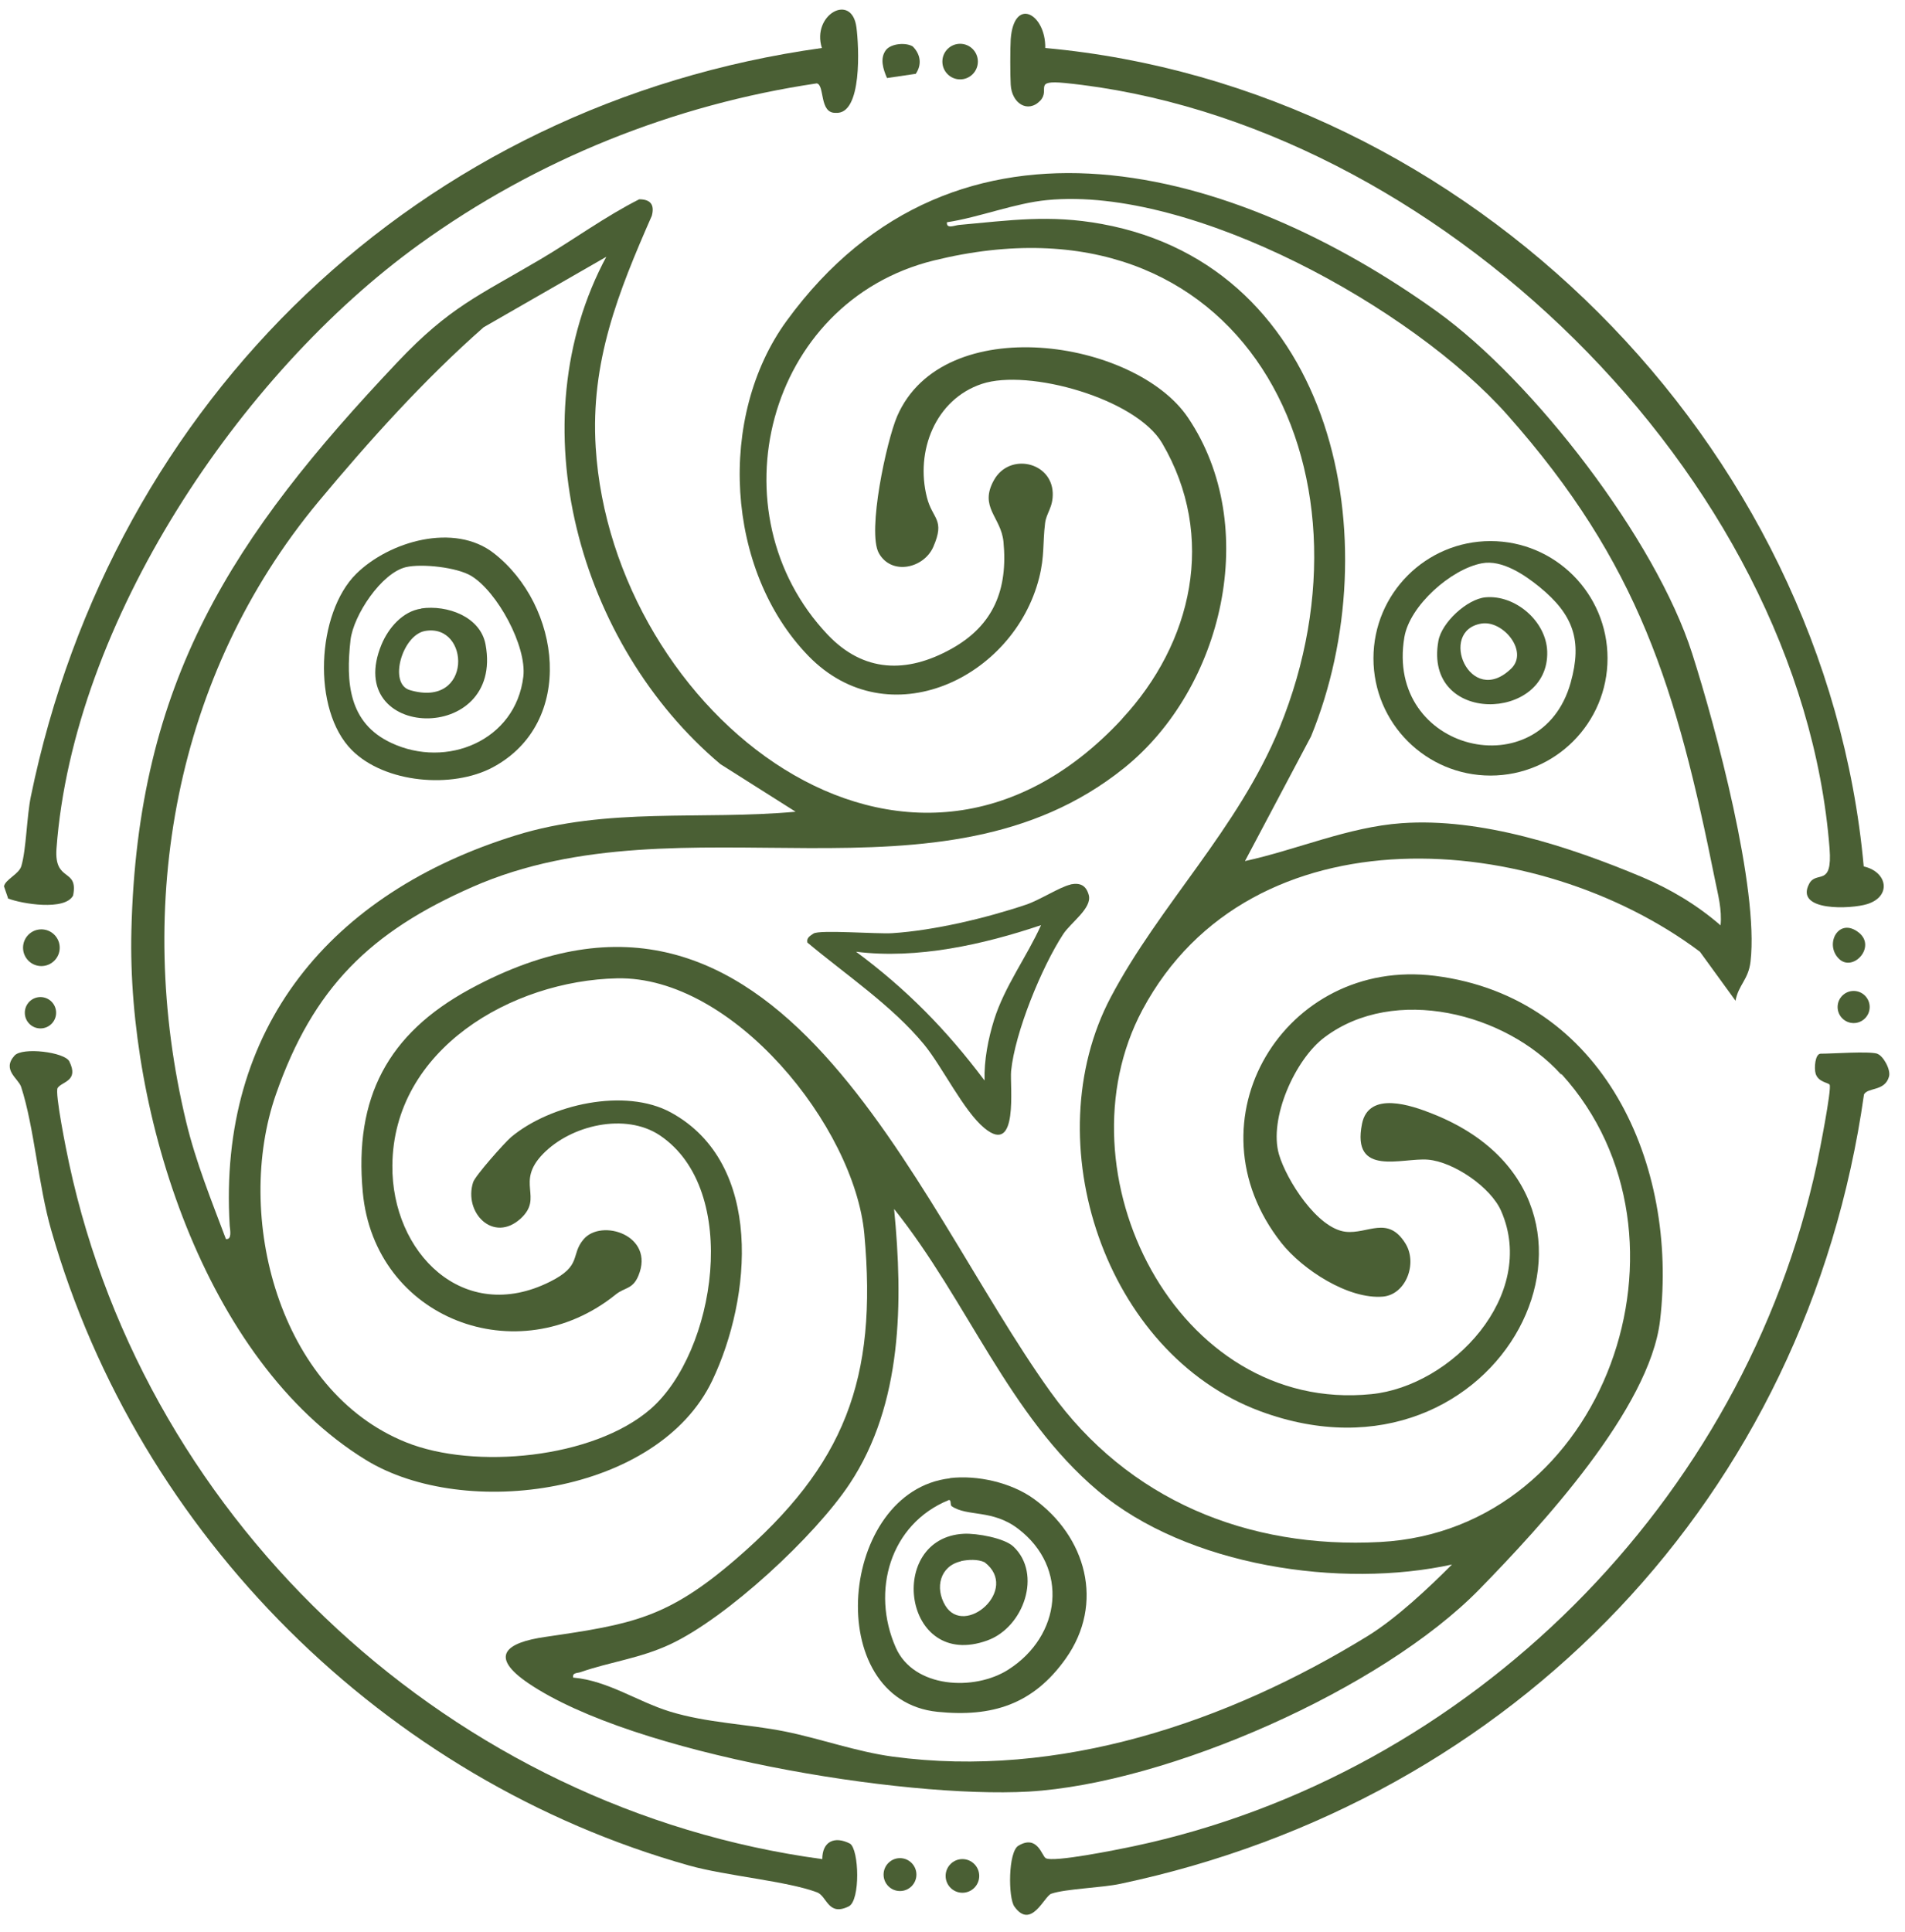
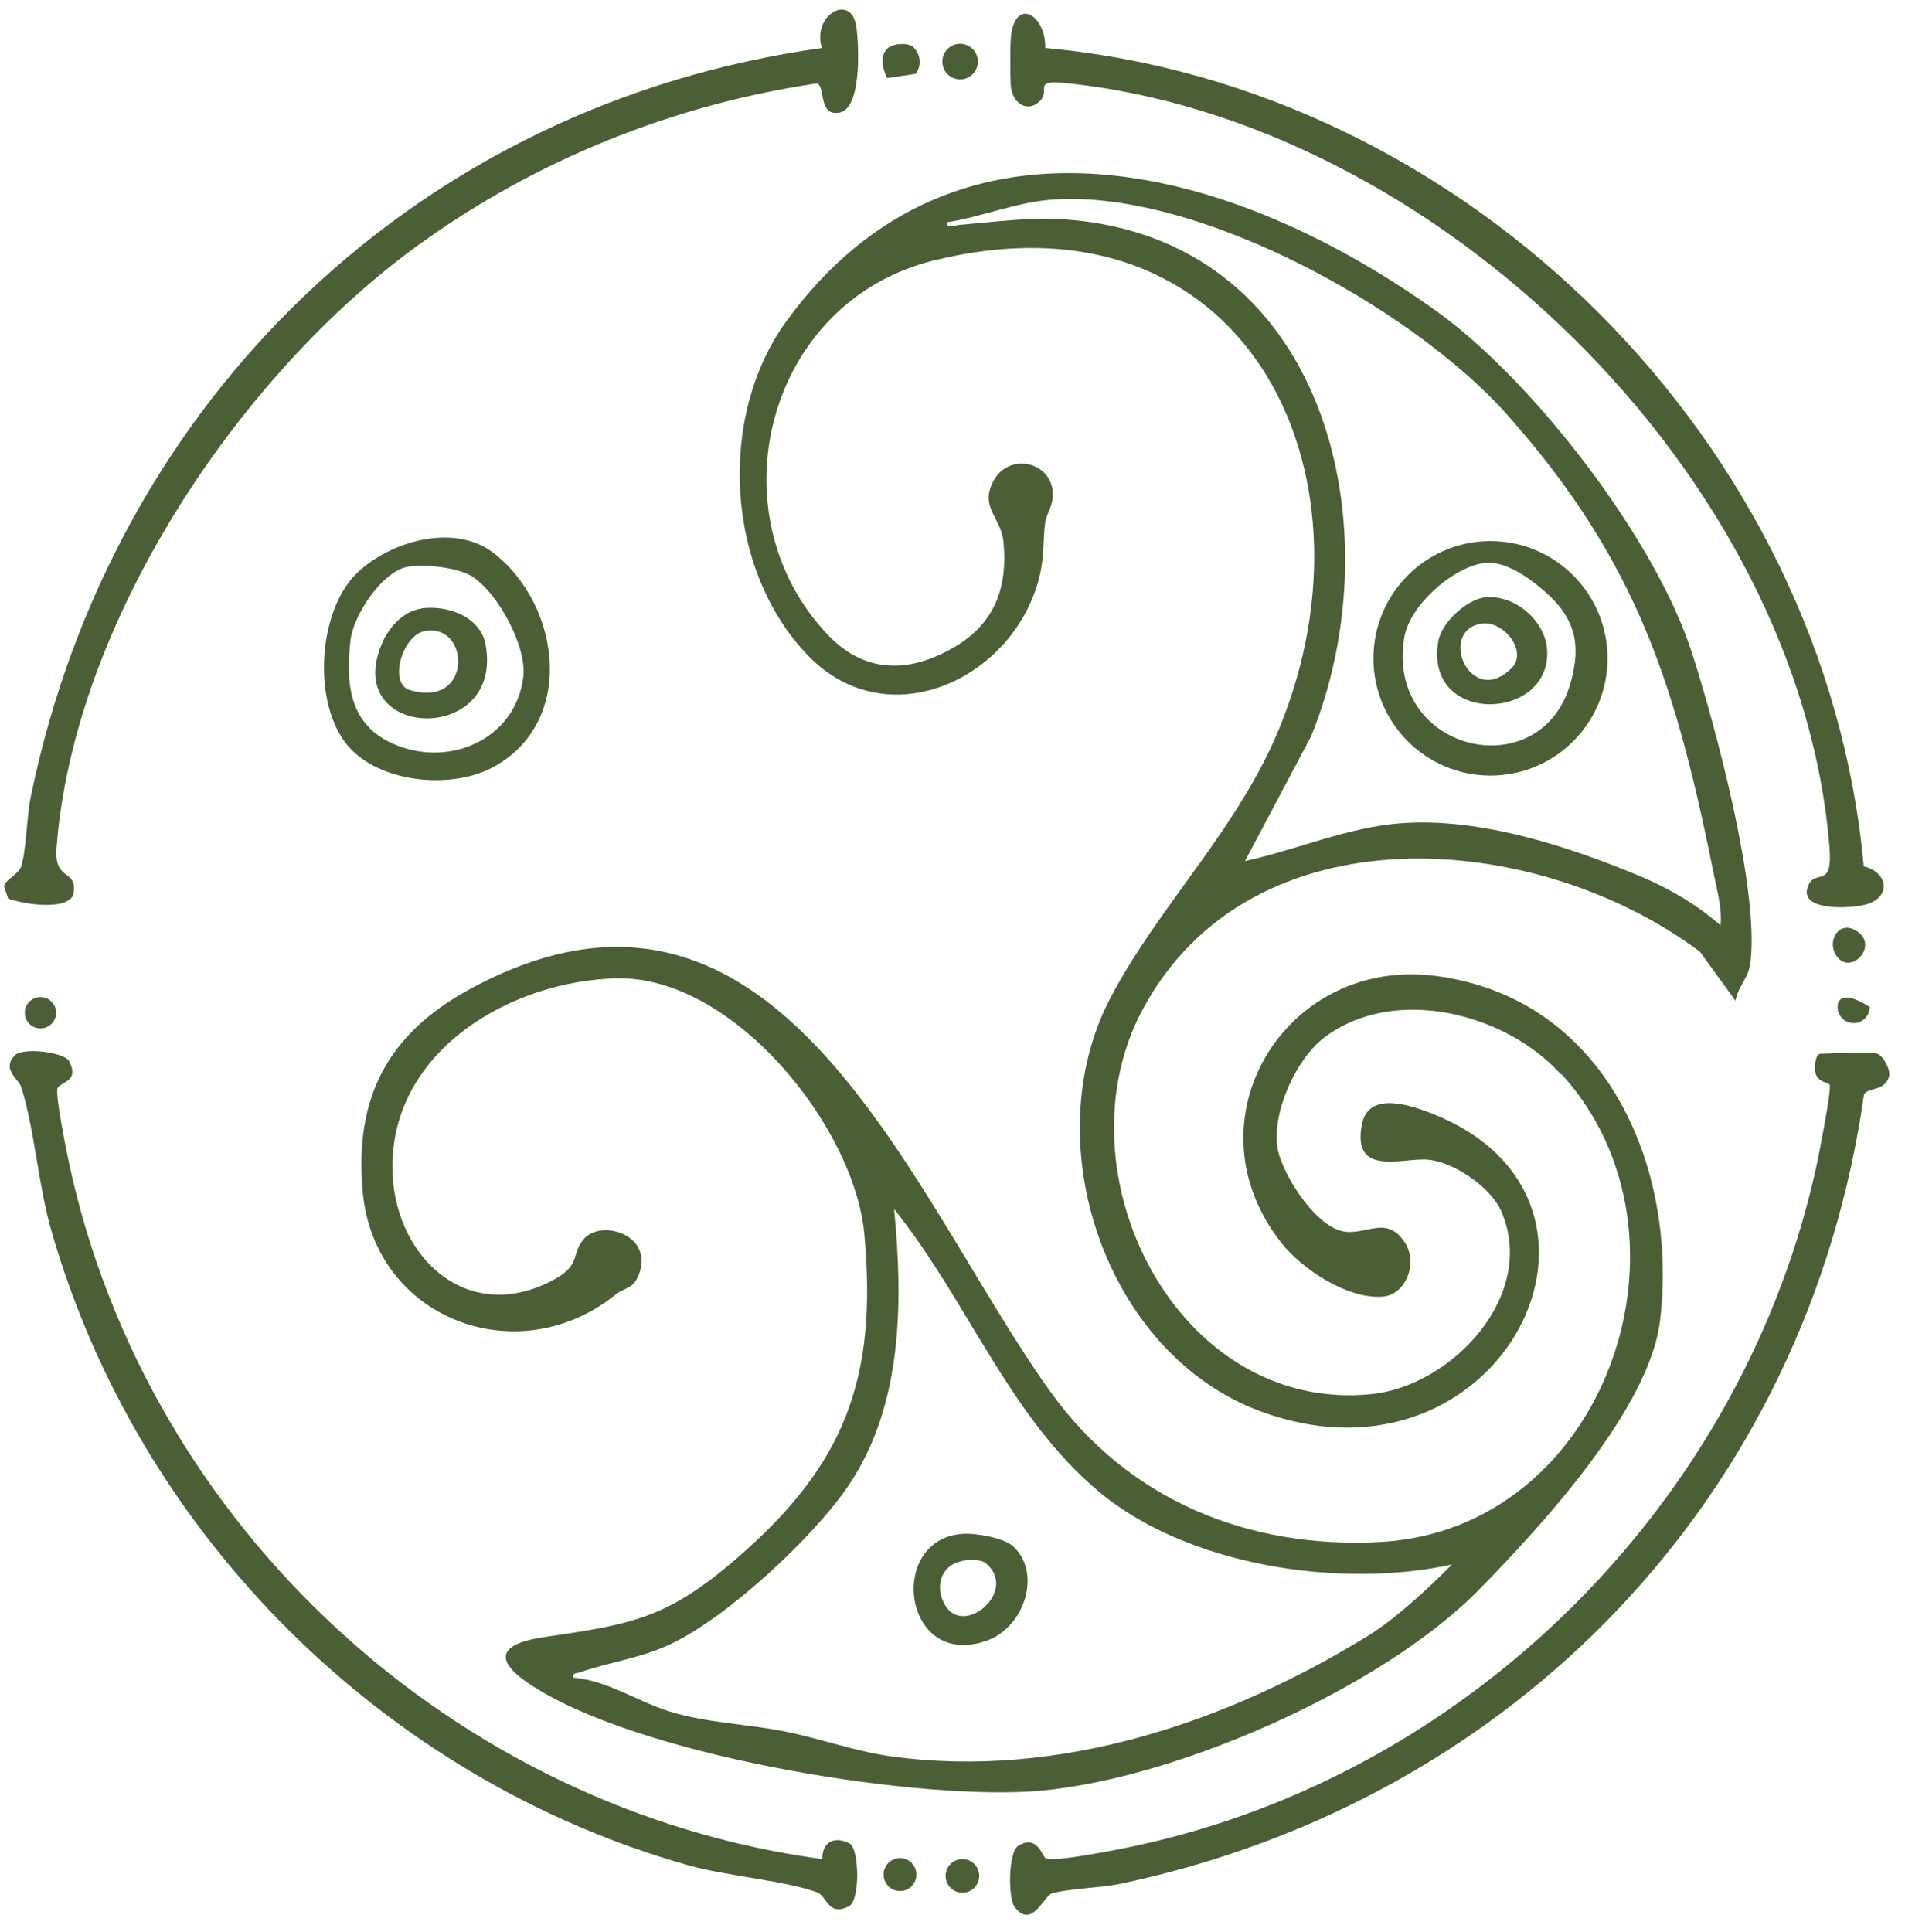
<svg xmlns="http://www.w3.org/2000/svg" width="72" height="73" viewBox="0 0 72 73" fill="none">
  <g clip-path="url(#clip0_262_222)">
-     <path d="M42.409 27.162C45.064 24.307 45.995 20.281 43.924 16.747C42.936 15.062 38.873 13.921 37.112 14.506C35.352 15.091 34.587 17.05 35.034 18.799C35.244 19.63 35.734 19.616 35.272 20.671C34.912 21.481 33.692 21.755 33.216 20.902C32.769 20.093 33.505 16.667 33.909 15.727C35.648 11.723 42.892 12.815 44.898 15.778C47.677 19.891 46.226 26.02 42.481 29.026C35.532 34.606 25.834 30.009 17.86 33.515C13.993 35.213 11.835 37.324 10.428 41.357C8.833 45.932 10.522 52.567 15.349 54.504C17.933 55.545 22.428 55.118 24.586 53.247C27.046 51.107 28.02 44.971 24.939 42.904C23.64 42.036 21.584 42.513 20.523 43.605C19.462 44.696 20.559 45.238 19.679 46.048C18.647 46.987 17.514 45.824 17.882 44.675C17.962 44.429 19.058 43.193 19.318 42.969C20.797 41.733 23.626 41.09 25.365 42.044C28.879 43.973 28.403 49.054 26.924 52.162C24.874 56.47 17.572 57.468 13.827 55.169C7.701 51.411 4.8 42.022 4.966 35.177C5.189 25.738 8.783 20.281 15.025 13.682C16.995 11.6 18.07 11.188 20.422 9.801C21.671 9.063 22.883 8.174 24.16 7.531C24.593 7.531 24.744 7.741 24.636 8.153C23.366 11.044 22.313 13.668 22.515 16.906C23.135 26.901 34.277 35.929 42.409 27.169V27.162ZM22.948 9.685L18.279 12.367C16.028 14.347 13.95 16.66 12.03 18.965C6.604 25.499 5.06 34.173 7.037 42.398C7.405 43.923 7.989 45.361 8.538 46.821C8.776 46.857 8.696 46.474 8.682 46.315C8.227 38.82 12.521 33.732 19.484 31.571C22.969 30.486 26.505 31 30.07 30.674L27.227 28.875C21.887 24.379 19.513 16.002 22.933 9.671L22.948 9.685Z" fill="#4A5F34" />
    <path d="M58.991 40.591C56.898 38.278 52.706 37.215 50.065 39.196C48.947 40.027 47.944 42.275 48.34 43.627C48.622 44.588 49.783 46.424 50.859 46.547C51.696 46.64 52.453 45.918 53.117 46.987C53.586 47.739 53.139 48.917 52.273 48.997C50.96 49.112 49.221 47.97 48.434 46.973C44.79 42.361 48.557 36.16 54.236 36.876C60.629 37.685 63.429 44.024 62.743 49.893C62.354 53.232 58.233 57.684 55.917 60.055C52.222 63.835 44.133 67.398 38.873 67.702C34.118 67.969 23.936 66.293 19.975 63.611C18.481 62.599 19.087 62.072 20.624 61.855C23.886 61.378 25.221 61.154 27.818 58.913C31.924 55.371 33.172 52.133 32.667 46.626C32.292 42.578 27.71 36.876 23.323 36.97C19.34 37.056 14.859 39.651 14.83 44.046C14.801 47.327 17.507 50.081 20.79 48.433C22.01 47.826 21.555 47.428 22.053 46.836C22.724 46.033 24.759 46.677 24.131 48.202C23.915 48.729 23.611 48.642 23.272 48.917C19.571 51.902 14.152 49.842 13.711 45.05C13.379 41.48 14.657 39.066 17.752 37.382C29.464 31.014 34.421 45.245 39.703 52.596C42.633 56.68 47.157 58.537 52.165 58.27C60.701 57.815 64.562 46.698 59.027 40.598L58.991 40.591ZM54.907 59.115C50.685 60.048 44.87 59.188 41.492 56.333C38.115 53.478 36.586 49.185 33.793 45.686C34.132 49.177 34.118 53.051 32.112 56.073C30.799 58.053 27.479 61.132 25.329 62.137C24.181 62.672 23.078 62.794 21.952 63.185C21.815 63.235 21.627 63.199 21.663 63.394C22.977 63.51 24.088 64.298 25.307 64.674C26.736 65.115 28.237 65.143 29.68 65.433C31.029 65.707 32.357 66.191 33.728 66.379C40.028 67.232 46.385 65.086 51.688 61.826C52.778 61.154 53.99 60.012 54.892 59.108L54.907 59.115Z" fill="#4A5F34" />
    <path d="M65.599 37.823L64.249 35.965C58.102 31.354 47.278 30.494 43.179 38.162C39.91 44.284 44.464 53.427 51.831 52.683C54.876 52.379 58.123 48.939 56.738 45.766C56.348 44.862 54.934 43.901 53.967 43.822C53 43.742 51.073 44.494 51.477 42.47C51.73 41.205 53.361 41.776 54.14 42.087C62.438 45.368 56.73 56.709 47.624 53.326C41.758 51.143 39.102 43.135 41.981 37.685C43.836 34.173 46.787 31.339 48.36 27.502C52.372 17.694 46.938 6.975 35.292 9.844C28.956 11.405 26.936 19.392 31.28 23.982C32.637 25.413 34.267 25.463 35.963 24.516C37.558 23.627 38.099 22.269 37.926 20.469C37.832 19.529 36.988 19.168 37.572 18.134C38.157 17.101 39.737 17.448 39.788 18.619C39.809 19.175 39.542 19.385 39.499 19.775C39.405 20.541 39.484 21.004 39.275 21.835C38.316 25.63 33.575 27.899 30.551 24.784C27.412 21.546 27.102 15.735 29.729 12.128C36.172 3.281 46.715 6.317 54.313 11.774C57.964 14.398 62.583 20.397 63.954 24.69C64.848 27.48 66.479 33.566 66.162 36.334C66.082 37.028 65.7 37.215 65.592 37.83L65.599 37.823ZM65.029 34.968C65.087 34.375 64.935 33.819 64.82 33.255C63.362 26.005 61.955 21.3 56.976 15.684C53.397 11.644 45.07 7.033 39.586 7.56C38.352 7.676 37.024 8.211 35.79 8.399C35.761 8.666 36.086 8.514 36.245 8.5C38.193 8.326 39.658 8.102 41.642 8.464C50.503 10.083 52.538 20.534 49.551 27.827L47.054 32.539C49.01 32.113 50.951 31.253 52.971 31.108C55.973 30.891 59.335 31.997 62.07 33.146C63.145 33.602 64.148 34.202 65.029 34.968Z" fill="#4A5F34" />
    <path d="M39.506 1.814C55.475 3.267 68.99 16.732 70.44 32.742C71.342 32.944 71.501 33.876 70.57 34.165C69.971 34.353 67.821 34.455 68.377 33.399C68.651 32.879 69.264 33.551 69.149 32.062C68.045 17.932 54.197 4.539 40.256 3.137C39.015 3.014 39.708 3.383 39.318 3.802C38.849 4.293 38.236 3.91 38.2 3.195C38.178 2.84 38.178 1.821 38.2 1.482C38.322 -0.145 39.528 0.513 39.506 1.821V1.814Z" fill="#4A5F34" />
    <path d="M0.302 33.934L0.15 33.493C0.201 33.233 0.72 33.031 0.807 32.727C0.995 32.091 1.009 30.855 1.168 30.089C4.256 15.084 15.845 3.932 31.063 1.814C30.666 0.556 32.196 -0.296 32.369 1.033C32.463 1.735 32.6 4.344 31.583 4.264C30.955 4.286 31.179 3.209 30.869 3.151C25.456 3.953 20.276 6.035 15.852 9.23C9.048 14.137 2.763 23.526 2.135 32.069C2.041 33.363 2.972 32.785 2.763 33.84C2.459 34.425 0.821 34.158 0.295 33.949L0.302 33.934Z" fill="#4A5F34" />
    <path d="M70.955 39.825C71.164 39.883 71.474 40.417 71.395 40.685C71.236 41.249 70.601 41.082 70.45 41.357C68.299 56.542 57.245 68.035 42.351 71.186C41.651 71.338 40.273 71.374 39.732 71.562C39.465 71.656 38.974 72.935 38.339 72.046C38.101 71.713 38.101 69.979 38.49 69.748C39.212 69.314 39.378 70.138 39.522 70.217C39.811 70.391 42.279 69.885 42.806 69.776C55.563 67.088 65.933 56.723 68.674 43.966C68.761 43.554 69.237 41.14 69.151 40.989C69.1 40.909 68.725 40.895 68.624 40.577C68.559 40.367 68.602 39.818 68.812 39.818C69.302 39.818 70.608 39.716 70.955 39.818V39.825Z" fill="#4A5F34" />
    <path d="M31.078 70.253C31.078 69.581 31.547 69.372 32.125 69.668C32.471 69.892 32.522 71.815 32.081 72.039C31.295 72.429 31.259 71.656 30.884 71.511C29.765 71.085 27.449 70.889 26.056 70.499C14.547 67.268 5.238 58.017 1.941 46.503C1.443 44.776 1.298 42.615 0.8 41.075C0.692 40.75 0.064 40.432 0.548 39.89C0.851 39.557 2.446 39.76 2.619 40.107C2.994 40.858 2.345 40.865 2.179 41.111C2.063 41.285 2.518 43.54 2.612 43.966C5.563 57.692 17.18 68.374 31.071 70.253H31.078Z" fill="#4A5F34" />
-     <path d="M40.459 33.421C40.827 33.348 41.05 33.457 41.151 33.825C41.281 34.317 40.473 34.859 40.184 35.3C39.376 36.536 38.359 39.008 38.215 40.475C38.164 41.024 38.51 43.706 37.204 42.629C36.418 41.978 35.617 40.316 34.931 39.477C33.726 38.01 31.965 36.832 30.515 35.618C30.472 35.437 30.631 35.358 30.746 35.278C30.97 35.127 33.149 35.3 33.719 35.264C35.299 35.163 37.276 34.693 38.777 34.187C39.282 34.021 40.076 33.507 40.459 33.428V33.421ZM37.212 40.822C37.19 40.07 37.349 39.254 37.572 38.538C37.969 37.273 38.806 36.16 39.347 34.96C37.161 35.697 34.657 36.254 32.355 35.965C34.267 37.382 35.776 38.921 37.204 40.822H37.212Z" fill="#4A5F34" />
    <path d="M34.607 2.79L33.524 2.949C33.38 2.616 33.243 2.204 33.488 1.886C33.69 1.641 34.239 1.597 34.499 1.756C34.794 2.053 34.852 2.443 34.607 2.797V2.79Z" fill="#4A5F34" />
-     <path d="M1.564 36.507C1.946 36.507 2.257 36.196 2.257 35.813C2.257 35.43 1.946 35.119 1.564 35.119C1.181 35.119 0.871 35.43 0.871 35.813C0.871 36.196 1.181 36.507 1.564 36.507Z" fill="#4A5F34" />
    <path d="M36.288 3C36.659 3 36.959 2.699 36.959 2.327C36.959 1.956 36.659 1.655 36.288 1.655C35.918 1.655 35.617 1.956 35.617 2.327C35.617 2.699 35.918 3 36.288 3Z" fill="#4A5F34" />
    <path d="M36.375 71.525C36.726 71.525 37.01 71.241 37.01 70.889C37.01 70.538 36.726 70.253 36.375 70.253C36.025 70.253 35.74 70.538 35.74 70.889C35.74 71.241 36.025 71.525 36.375 71.525Z" fill="#4A5F34" />
    <path d="M34.015 71.46C34.358 71.46 34.636 71.182 34.636 70.839C34.636 70.496 34.358 70.217 34.015 70.217C33.672 70.217 33.395 70.496 33.395 70.839C33.395 71.182 33.672 71.46 34.015 71.46Z" fill="#4A5F34" />
    <path d="M69.49 36.218C68.949 35.661 69.504 34.642 70.255 35.242C70.933 35.784 70.017 36.767 69.49 36.218Z" fill="#4A5F34" />
-     <path d="M70.059 38.661C70.394 38.661 70.665 38.389 70.665 38.054C70.665 37.719 70.394 37.447 70.059 37.447C69.725 37.447 69.453 37.719 69.453 38.054C69.453 38.389 69.725 38.661 70.059 38.661Z" fill="#4A5F34" />
+     <path d="M70.059 38.661C70.394 38.661 70.665 38.389 70.665 38.054C69.725 37.447 69.453 37.719 69.453 38.054C69.453 38.389 69.725 38.661 70.059 38.661Z" fill="#4A5F34" />
    <path d="M1.529 38.863C1.856 38.863 2.121 38.598 2.121 38.271C2.121 37.943 1.856 37.678 1.529 37.678C1.202 37.678 0.938 37.943 0.938 38.271C0.938 38.598 1.202 38.863 1.529 38.863Z" fill="#4A5F34" />
    <path d="M13.299 28.347C11.776 26.822 11.964 23.165 13.465 21.683C14.72 20.447 17.174 19.746 18.66 20.902C21.2 22.875 21.777 27.306 18.624 28.997C17.094 29.814 14.547 29.597 13.299 28.347ZM15.348 21.43C14.417 21.647 13.357 23.251 13.248 24.184C13.068 25.788 13.176 27.321 14.785 28.072C16.885 29.062 19.49 27.985 19.779 25.572C19.916 24.415 18.79 22.355 17.809 21.762C17.268 21.437 15.954 21.293 15.348 21.43Z" fill="#4A5F34" />
-     <path d="M35.898 55.856C36.937 55.733 38.207 56.022 39.059 56.629C41.043 58.053 41.765 60.583 40.278 62.679C39.051 64.406 37.507 64.897 35.436 64.688C31.027 64.24 31.698 56.347 35.905 55.863L35.898 55.856ZM35.97 56.918C35.898 56.867 35.97 56.665 35.855 56.687C33.632 57.597 32.918 60.134 33.856 62.259C34.534 63.799 36.829 63.914 38.113 63.091C40.105 61.819 40.415 59.245 38.481 57.771C37.507 57.026 36.562 57.323 35.97 56.918Z" fill="#4A5F34" />
    <path d="M60.757 24.878C60.757 27.328 58.773 29.308 56.334 29.308C53.895 29.308 51.91 27.328 51.91 24.878C51.91 22.428 53.895 20.447 56.334 20.447C58.773 20.447 60.757 22.428 60.757 24.878ZM56.009 21.286C54.847 21.503 53.281 22.883 53.079 24.076C52.343 28.412 58.246 29.8 59.364 25.796C59.812 24.191 59.458 23.223 58.188 22.182C57.618 21.719 56.767 21.141 56.009 21.286Z" fill="#4A5F34" />
    <path d="M15.927 22.991C16.894 22.854 18.157 23.295 18.352 24.357C19.059 28.173 12.925 27.978 14.419 24.357C14.679 23.735 15.213 23.099 15.927 22.998V22.991ZM16.064 23.844C15.205 23.996 14.671 25.832 15.487 26.077C17.875 26.786 17.774 23.54 16.064 23.844Z" fill="#4A5F34" />
    <path d="M38.302 58.443C39.392 59.47 38.699 61.493 37.314 61.992C34.117 63.148 33.482 58.104 36.433 57.959C36.917 57.937 37.956 58.118 38.302 58.443ZM36.318 59C35.524 59.181 35.329 60.005 35.726 60.669C36.455 61.884 38.555 60.062 37.213 59.036C36.953 58.913 36.592 58.935 36.318 58.993V59Z" fill="#4A5F34" />
    <path d="M56.146 22.572C57.272 22.471 58.441 23.476 58.477 24.618C58.563 27.285 53.794 27.4 54.364 24.22C54.486 23.526 55.446 22.637 56.146 22.572ZM56.002 23.562C54.32 23.823 55.562 26.779 57.12 25.261C57.777 24.618 56.817 23.439 56.002 23.562Z" fill="#4A5F34" />
  </g>
  <defs>
    <clipPath id="clip0_262_222">
      <rect width="71.437" height="73" fill="white" />
    </clipPath>
  </defs>
</svg>